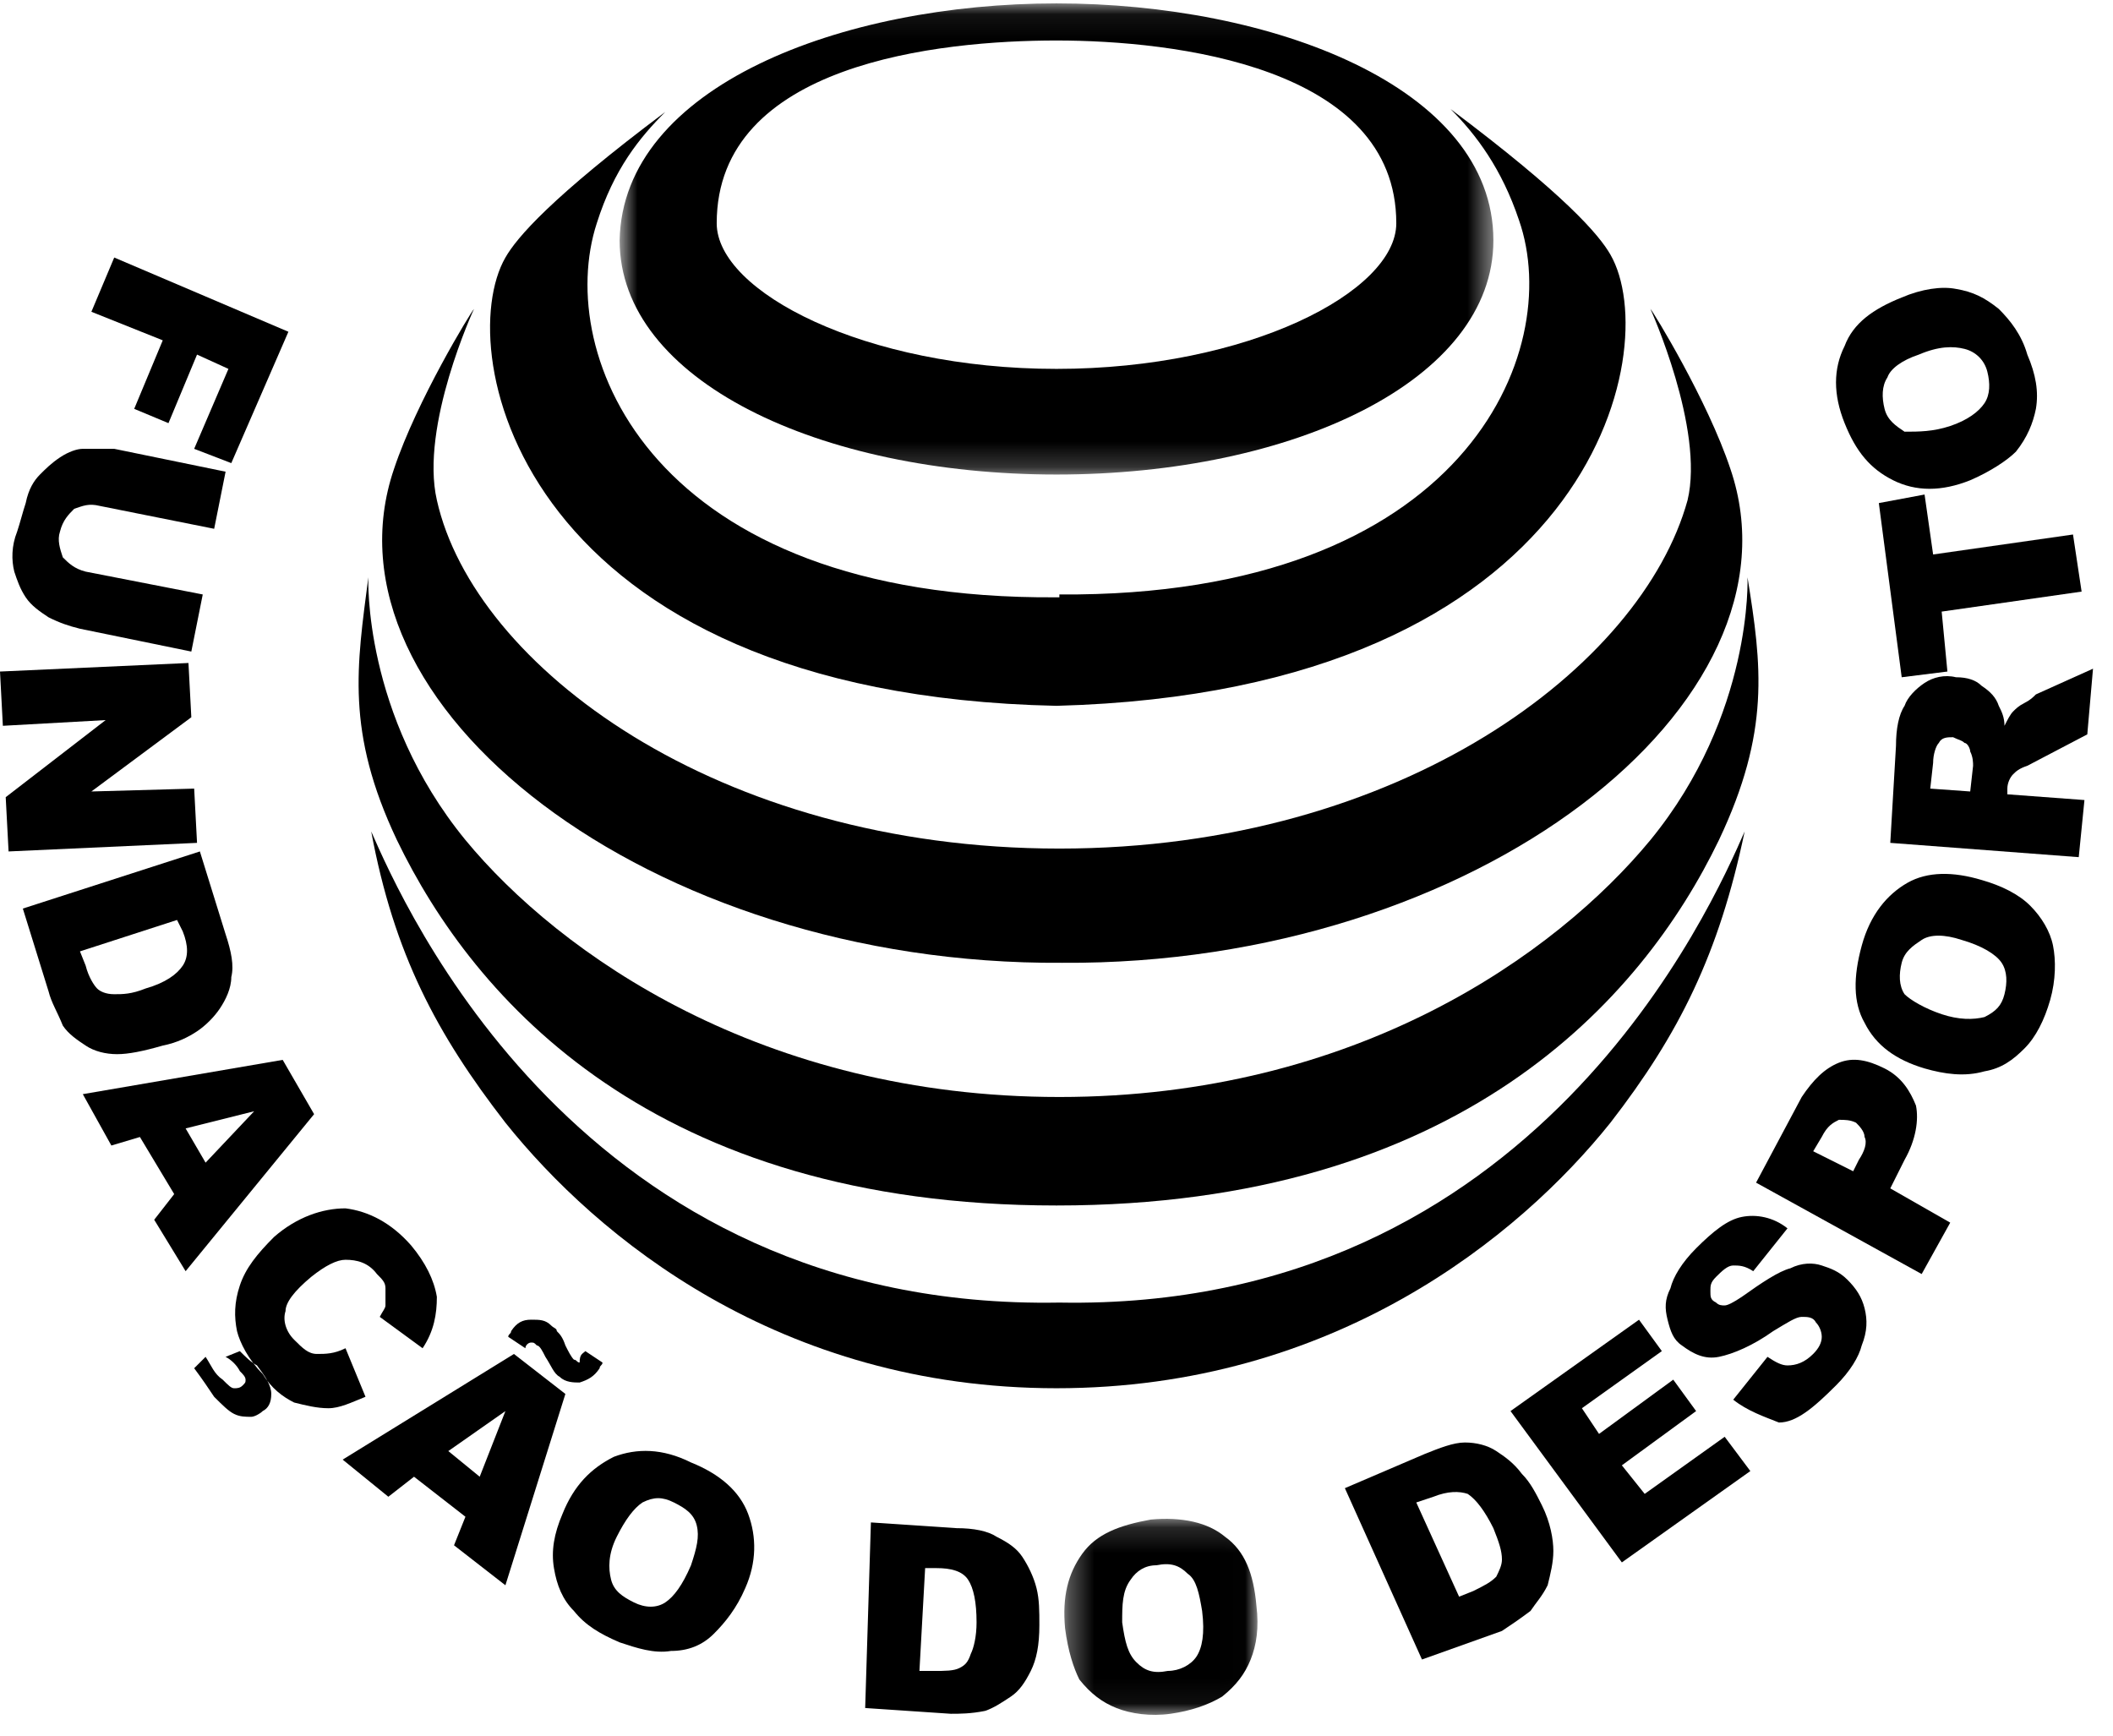
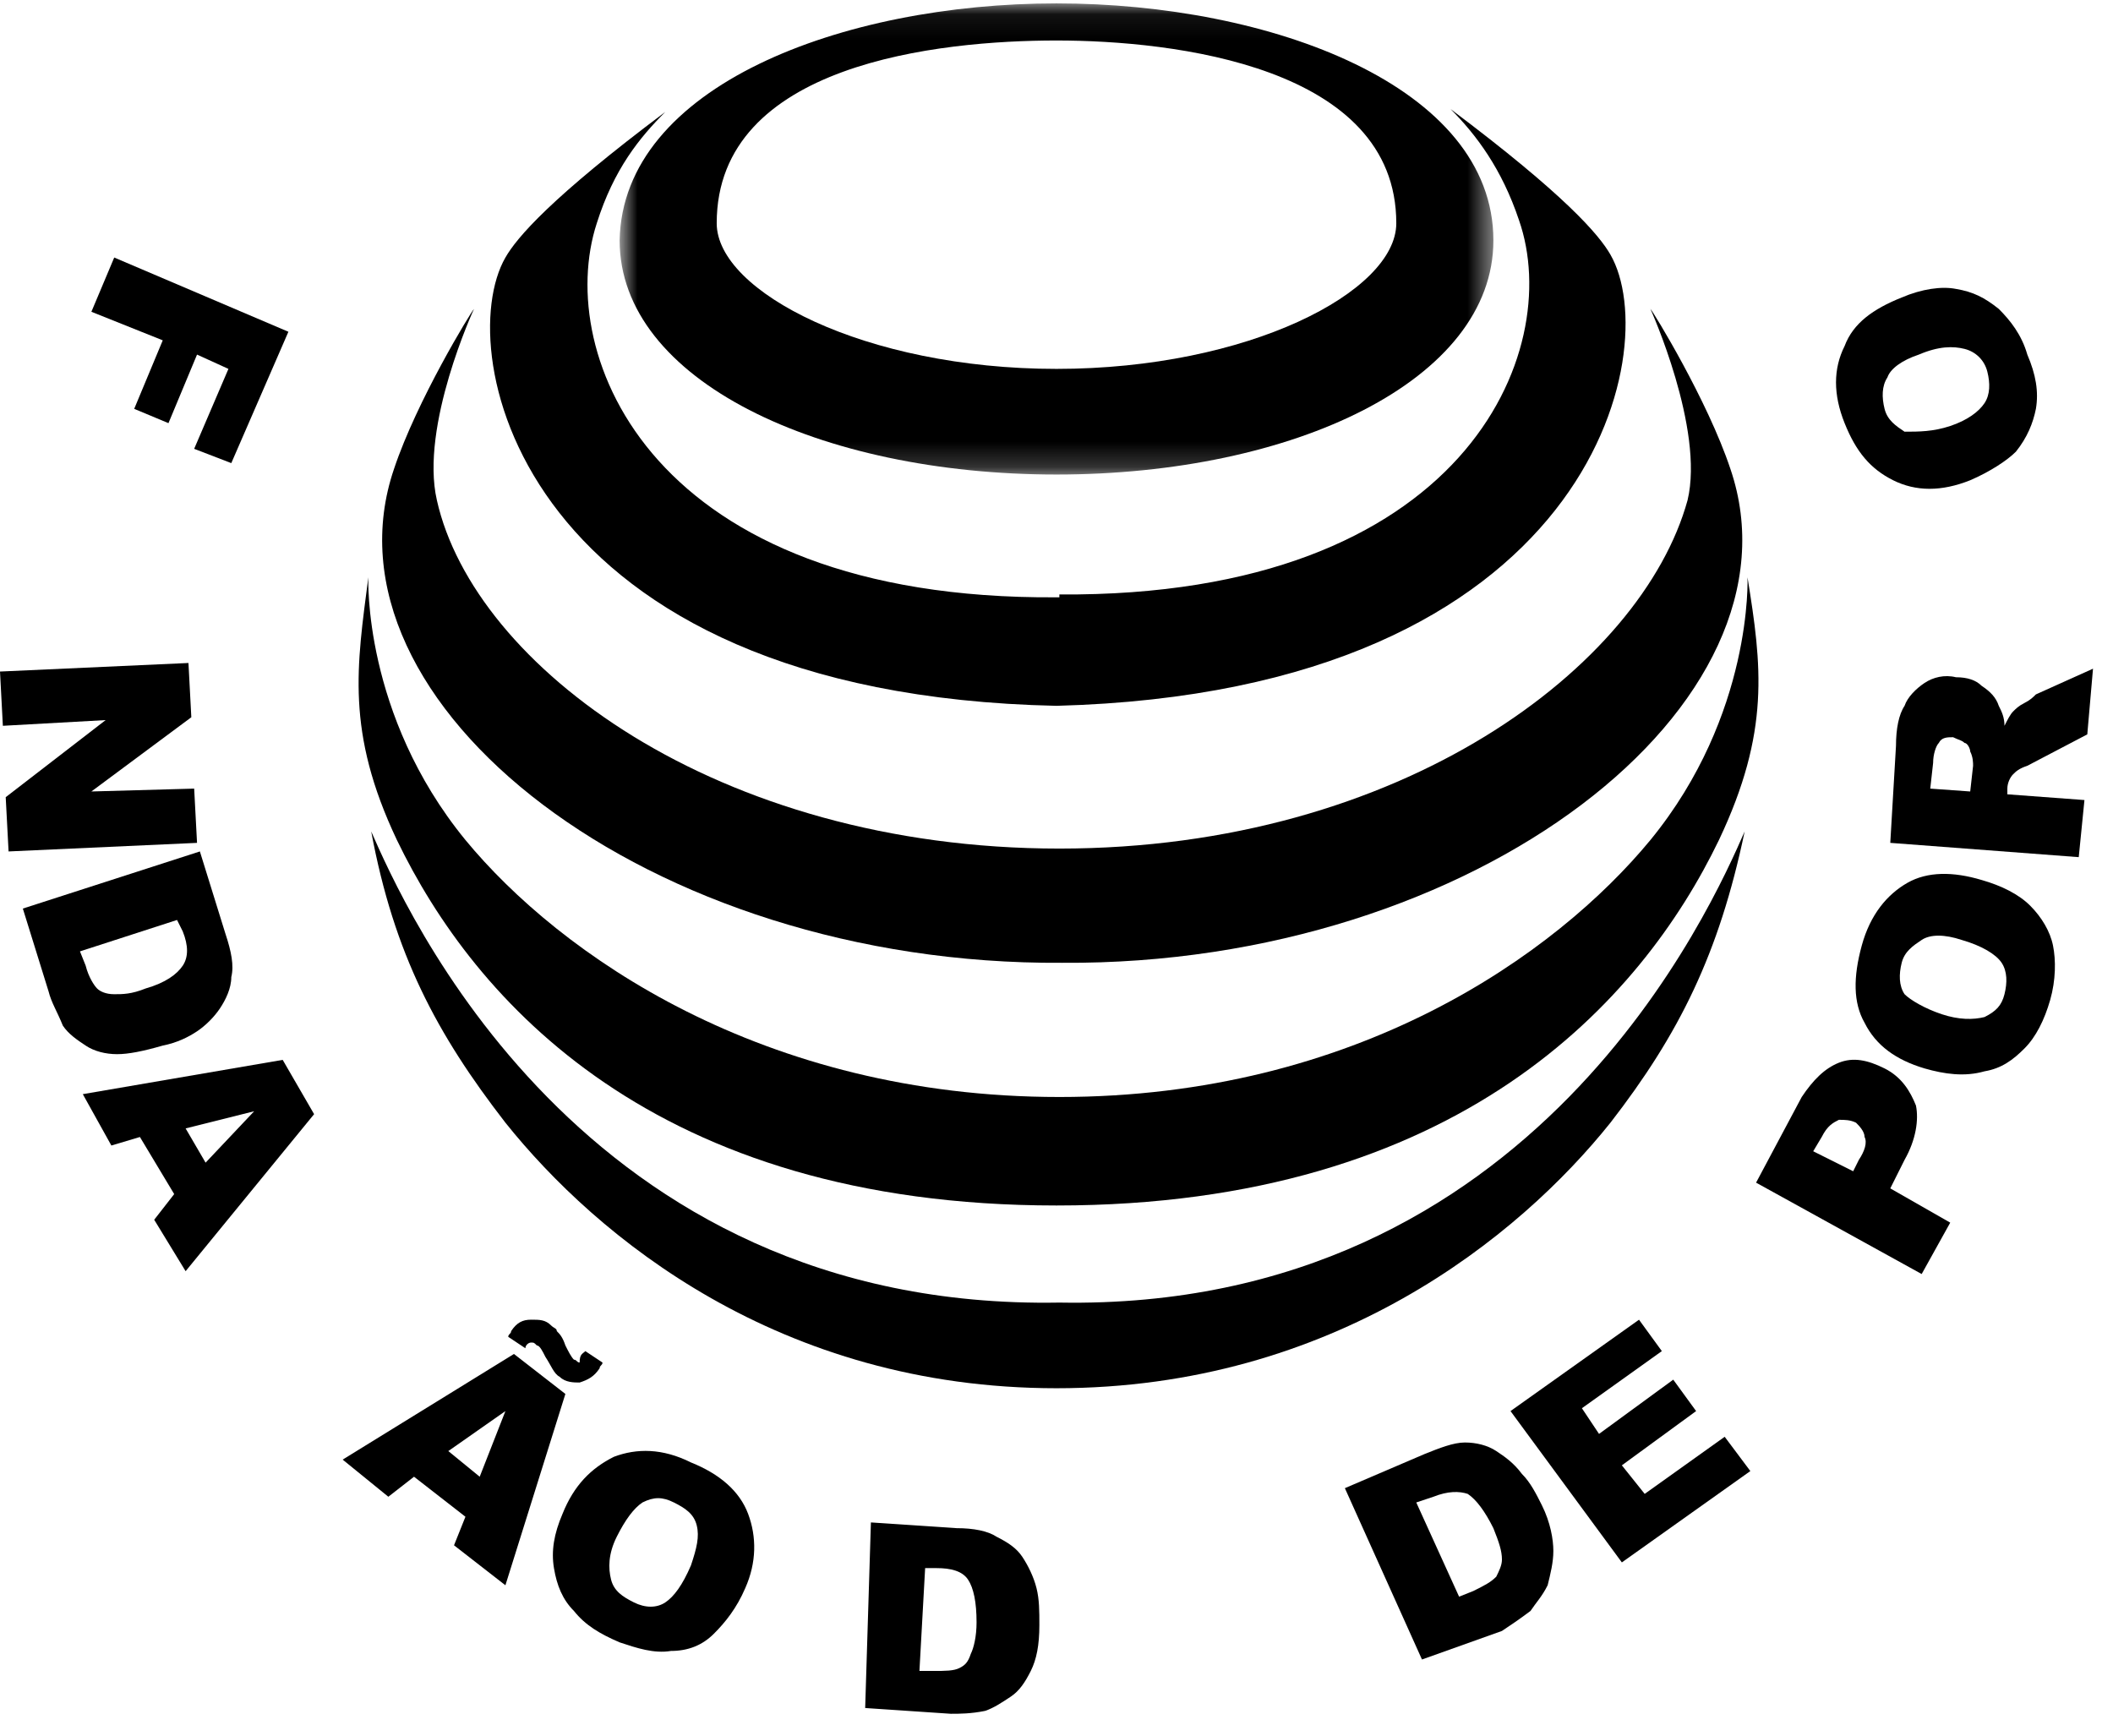
<svg xmlns="http://www.w3.org/2000/svg" xmlns:xlink="http://www.w3.org/1999/xlink" width="84px" height="69px" viewBox="0 0 84 69" version="1.1">
  <title>Fundação do Desporto</title>
  <desc>Created with Sketch.</desc>
  <defs>
    <polygon id="path-1" points="7.99 7.946 0.312 7.946 0.312 0.154 7.99 0.154 7.99 7.946" />
    <polygon id="path-3" points="0.795 0.069 35.53 0.069 35.53 18.799 0.795 18.799" />
  </defs>
  <g id="Page-1" stroke="none" stroke-width="1" fill="none" fill-rule="evenodd">
    <g id="Desktop-|-Sobre-a-Campanha" transform="translate(-814, -807)">
      <g id="Parceiros" transform="translate(225, 728)">
        <g id="Fundação-do-Desporto" transform="translate(589, 78)">
          <path d="M42.114,34.735 C28.492,34.735 18.843,27.47 17.368,20.887 C16.687,17.935 18.843,13.281 18.843,13.281 C18.73,13.395 16.573,16.914 15.665,19.638 C12.487,28.946 25.768,39.389 42.227,39.276 C58.687,39.389 71.968,28.946 68.789,19.638 C67.881,16.914 65.724,13.395 65.611,13.281 C65.611,13.281 67.768,18.049 67.087,20.887 C65.27,27.47 55.735,34.735 42.114,34.735" id="Fill-1" fill="#000000" />
          <path d="M42.114,44.611 C30.308,44.611 22.249,38.935 18.503,34.394 C14.416,29.4 14.643,23.951 14.643,23.951 C14.189,27.47 13.735,30.081 15.778,34.394 C18.843,40.752 25.995,48.924 42,48.924 C58.006,48.924 65.27,40.752 68.335,34.394 C70.378,30.081 70.038,27.47 69.47,23.951 C69.47,23.951 69.697,29.4 65.611,34.394 C61.865,38.935 53.919,44.611 42.114,44.611" id="Fill-3" fill="#000000" />
          <path d="M42,56.189 C30.989,56.189 23.724,50.173 20.092,45.632 C17.368,42.114 15.665,38.935 14.757,34.054 C16.005,36.892 23.043,53.124 42.114,52.784 C61.07,53.124 68.108,36.892 69.357,34.054 C68.335,38.935 66.746,42.114 64.022,45.632 C60.389,50.173 53.011,56.189 42,56.189" id="Fill-5" fill="#000000" />
          <polygon id="Fill-7" fill="#000000" points="11.465 14.189 9.195 19.411 7.719 18.843 9.081 15.665 7.833 15.097 6.697 17.822 5.335 17.254 6.47 14.53 3.633 13.395 4.541 11.238" />
-           <path d="M8.06,24.633 L7.606,26.903 L3.178,25.995 C2.724,25.881 2.384,25.768 1.93,25.541 C1.589,25.314 1.249,25.087 1.022,24.746 C0.795,24.406 0.681,24.065 0.568,23.725 C0.454,23.27 0.454,22.703 0.681,22.135 C0.795,21.795 0.908,21.341 1.022,21 C1.135,20.433 1.362,20.092 1.589,19.865 C1.816,19.638 2.043,19.411 2.384,19.184 C2.724,18.957 3.065,18.843 3.292,18.843 L4.541,18.843 L8.968,19.752 L8.514,22.022 L3.973,21.114 C3.519,21 3.292,21.114 2.951,21.227 C2.724,21.454 2.497,21.681 2.384,22.135 C2.27,22.476 2.384,22.816 2.497,23.157 C2.724,23.384 2.951,23.611 3.406,23.725 L8.06,24.633 Z" id="Fill-9" fill="#000000" />
          <polygon id="Fill-11" fill="#000000" points="7.492 27.357 7.606 29.514 3.633 32.465 7.719 32.351 7.833 34.508 0.341 34.849 0.227 32.692 4.2 29.627 0.114 29.854 0 27.697" />
          <path d="M7.038,37.573 L3.179,38.822 L3.406,39.39 C3.519,39.843 3.746,40.184 3.86,40.297 C3.973,40.41 4.2,40.525 4.541,40.525 C4.881,40.525 5.222,40.525 5.789,40.297 C6.584,40.07 7.038,39.729 7.265,39.39 C7.492,39.049 7.492,38.594 7.265,38.027 L7.038,37.573 Z M7.946,34.849 L8.968,38.14 C9.195,38.822 9.308,39.39 9.195,39.843 C9.195,40.297 8.968,40.752 8.741,41.093 C8.514,41.432 8.173,41.773 7.833,42 C7.492,42.228 7.038,42.455 6.47,42.567 C5.676,42.795 5.108,42.908 4.654,42.908 C4.2,42.908 3.746,42.795 3.406,42.567 C3.065,42.34 2.725,42.113 2.498,41.773 C2.27,41.205 2.043,40.864 1.93,40.41 L0.908,37.12 L7.946,34.849 Z" id="Fill-13" fill="#000000" />
          <path d="M8.173,47.221 L10.103,45.178 L7.379,45.86 L8.173,47.221 Z M6.925,48.471 L5.562,46.201 L4.427,46.54 L3.292,44.498 L11.238,43.135 L12.487,45.293 L7.379,51.536 L6.13,49.491 L6.925,48.471 Z" id="Fill-15" fill="#000000" />
-           <path d="M8.967,54.941 L9.535,54.714 C9.762,54.941 9.989,55.167 10.216,55.282 C10.557,55.734 10.784,56.076 10.784,56.417 C10.784,56.757 10.67,56.984 10.443,57.097 C10.33,57.211 10.103,57.325 9.989,57.325 C9.762,57.325 9.535,57.325 9.308,57.211 C9.081,57.097 8.854,56.87 8.513,56.529 C8.286,56.19 8.059,55.849 7.719,55.394 L8.173,54.941 C8.4,55.282 8.513,55.622 8.854,55.849 C9.081,56.076 9.194,56.19 9.308,56.19 C9.422,56.19 9.535,56.19 9.649,56.076 C9.762,55.961 9.762,55.961 9.762,55.849 C9.762,55.734 9.649,55.622 9.535,55.509 C9.422,55.282 9.194,55.055 8.967,54.941 M13.735,54.599 L14.53,56.529 C13.962,56.757 13.508,56.984 13.054,56.984 C12.6,56.984 12.146,56.87 11.692,56.757 C11.238,56.529 10.784,56.19 10.443,55.622 C9.876,55.055 9.535,54.373 9.422,53.919 C9.308,53.352 9.308,52.784 9.535,52.103 C9.762,51.421 10.216,50.853 10.897,50.173 C11.805,49.379 12.827,49.038 13.735,49.038 C14.643,49.151 15.551,49.606 16.346,50.514 C16.913,51.194 17.254,51.876 17.367,52.556 C17.367,53.238 17.254,53.919 16.8,54.599 L15.097,53.352 C15.211,53.124 15.324,53.011 15.324,52.897 L15.324,52.217 C15.324,51.989 15.211,51.876 14.984,51.649 C14.643,51.194 14.189,51.082 13.735,51.082 C13.394,51.082 12.94,51.309 12.373,51.761 C11.692,52.329 11.351,52.784 11.351,53.124 C11.238,53.464 11.351,53.919 11.692,54.259 C12.032,54.599 12.259,54.826 12.6,54.826 C12.94,54.826 13.281,54.826 13.735,54.599" id="Fill-17" fill="#000000" />
          <path d="M23.27,54.714 L23.951,55.167 C23.951,55.281 23.838,55.281 23.838,55.395 C23.611,55.734 23.384,55.849 23.043,55.962 C22.816,55.962 22.476,55.962 22.249,55.734 C22.022,55.622 21.908,55.281 21.681,54.941 C21.568,54.714 21.454,54.487 21.341,54.487 C21.227,54.373 21.227,54.373 21.114,54.373 C21,54.373 20.886,54.487 20.886,54.599 L20.205,54.146 C20.205,54.032 20.319,54.032 20.319,53.919 C20.546,53.579 20.773,53.464 21.114,53.464 C21.454,53.464 21.681,53.464 21.908,53.692 C22.022,53.806 22.135,53.806 22.135,53.919 C22.249,54.032 22.362,54.146 22.476,54.487 C22.589,54.714 22.703,54.941 22.816,55.054 C22.93,55.054 22.93,55.167 23.043,55.167 C23.043,54.827 23.157,54.827 23.27,54.714 L23.27,54.714 Z M19.07,59.707 L20.092,57.098 L17.822,58.687 L19.07,59.707 Z M18.503,61.298 L16.459,59.707 L15.438,60.503 L13.622,59.027 L20.432,54.827 L22.476,56.416 L20.092,64.022 L18.049,62.433 L18.503,61.298 Z" id="Fill-19" fill="#000000" />
          <path d="M24.519,62.092 C24.178,62.773 24.178,63.341 24.292,63.795 C24.406,64.248 24.746,64.476 25.2,64.703 C25.654,64.93 26.108,64.93 26.449,64.703 C26.789,64.476 27.13,64.022 27.47,63.227 C27.697,62.545 27.811,62.092 27.697,61.638 C27.584,61.184 27.243,60.957 26.789,60.73 C26.335,60.503 25.995,60.503 25.541,60.73 C25.2,60.957 24.86,61.41 24.519,62.092 M22.362,61.184 C22.816,60.049 23.497,59.368 24.406,58.914 C25.314,58.572 26.335,58.572 27.47,59.14 C28.606,59.595 29.4,60.275 29.741,61.184 C30.081,62.092 30.081,63.113 29.627,64.135 C29.287,64.93 28.833,65.498 28.378,65.95 C27.924,66.406 27.357,66.633 26.676,66.633 C25.995,66.746 25.314,66.518 24.633,66.292 C23.838,65.95 23.27,65.611 22.816,65.043 C22.362,64.589 22.135,64.022 22.022,63.341 C21.908,62.66 22.022,61.977 22.362,61.184" id="Fill-21" fill="#000000" />
          <path d="M36.778,63.34 L36.551,67.428 L37.119,67.428 C37.573,67.428 37.913,67.428 38.14,67.313 C38.367,67.2 38.481,67.086 38.594,66.746 C38.708,66.519 38.822,66.065 38.822,65.497 C38.822,64.702 38.708,64.135 38.481,63.794 C38.254,63.455 37.8,63.34 37.232,63.34 L36.778,63.34 Z M34.622,61.524 L38.027,61.752 C38.708,61.752 39.276,61.865 39.616,62.092 C40.07,62.32 40.411,62.546 40.638,62.887 C40.865,63.227 41.092,63.681 41.205,64.135 C41.319,64.59 41.319,65.043 41.319,65.611 C41.319,66.405 41.205,66.973 40.978,67.428 C40.751,67.881 40.524,68.221 40.184,68.448 C39.843,68.675 39.503,68.902 39.162,69.016 C38.594,69.131 38.14,69.131 37.8,69.131 L34.394,68.902 L34.622,61.524 Z" id="Fill-23" fill="#000000" />
          <g id="Group-27" transform="translate(42, 61.228)">
            <mask id="mask-2" fill="white">
              <use xlink:href="#path-1" />
            </mask>
            <g id="Clip-26" />
-             <path d="M2.611,4.269 C2.725,5.064 2.838,5.518 3.178,5.857 C3.519,6.199 3.86,6.312 4.428,6.199 C4.881,6.199 5.335,5.972 5.563,5.631 C5.789,5.29 5.902,4.722 5.789,3.815 C5.675,3.134 5.563,2.567 5.221,2.34 C4.881,1.999 4.54,1.884 3.973,1.999 C3.519,1.999 3.178,2.226 2.951,2.567 C2.611,3.019 2.611,3.587 2.611,4.269 M0.34,4.496 C0.227,3.248 0.454,2.34 1.021,1.545 C1.59,0.749 2.497,0.41 3.746,0.182 C4.996,0.069 6.016,0.296 6.698,0.864 C7.492,1.431 7.833,2.34 7.946,3.587 C8.059,4.496 7.946,5.177 7.719,5.745 C7.492,6.312 7.151,6.767 6.584,7.221 C6.016,7.56 5.335,7.788 4.54,7.902 C3.746,8.015 2.951,7.902 2.384,7.675 C1.816,7.448 1.362,7.107 0.908,6.54 C0.681,6.085 0.454,5.404 0.34,4.496" id="Fill-25" fill="#000000" mask="url(#mask-2)" />
          </g>
          <path d="M56.302,60.73 L58.005,64.476 L58.573,64.249 C59.027,64.022 59.255,63.908 59.482,63.681 C59.594,63.454 59.708,63.227 59.708,63 C59.708,62.659 59.594,62.319 59.367,61.751 C59.027,61.07 58.687,60.616 58.347,60.389 C58.005,60.276 57.552,60.276 56.984,60.503 L56.302,60.73 Z M53.464,60.162 L56.644,58.8 C57.211,58.573 57.779,58.346 58.232,58.346 C58.687,58.346 59.14,58.459 59.482,58.686 C59.822,58.914 60.162,59.141 60.502,59.595 C60.843,59.935 61.07,60.389 61.297,60.843 C61.637,61.524 61.752,62.205 61.752,62.659 C61.752,63.114 61.637,63.568 61.525,64.022 C61.297,64.476 61.07,64.703 60.843,65.043 C60.39,65.384 60.049,65.611 59.708,65.838 L56.529,66.973 L53.464,60.162 Z" id="Fill-28" fill="#000000" />
          <polygon id="Fill-30" fill="#000000" points="60.049 57.097 65.157 53.465 66.065 54.713 62.887 56.984 63.568 58.005 66.518 55.848 67.427 57.097 64.475 59.254 65.383 60.389 68.563 58.119 69.583 59.482 64.475 63.113" />
-           <path d="M68.903,56.644 L70.265,54.941 C70.606,55.167 70.833,55.282 71.059,55.282 C71.4,55.282 71.741,55.167 72.081,54.826 C72.308,54.599 72.422,54.373 72.422,54.146 C72.422,53.919 72.308,53.691 72.194,53.579 C72.081,53.352 71.854,53.352 71.626,53.352 C71.4,53.352 71.059,53.579 70.491,53.919 C69.698,54.487 68.903,54.826 68.335,54.941 C67.768,55.055 67.314,54.826 66.86,54.487 C66.518,54.259 66.406,53.919 66.292,53.464 C66.179,53.011 66.179,52.671 66.406,52.217 C66.518,51.761 66.86,51.194 67.427,50.626 C68.108,49.946 68.676,49.491 69.243,49.379 C69.811,49.265 70.491,49.379 71.059,49.833 L69.698,51.536 C69.356,51.309 69.13,51.309 68.903,51.309 C68.676,51.309 68.449,51.536 68.221,51.761 C67.995,51.989 67.995,52.103 67.995,52.329 C67.995,52.556 67.995,52.671 68.221,52.784 C68.335,52.897 68.449,52.897 68.562,52.897 C68.676,52.897 68.903,52.784 69.243,52.556 C70.038,51.989 70.719,51.536 71.173,51.421 C71.626,51.194 72.081,51.194 72.422,51.309 C72.761,51.421 73.103,51.536 73.443,51.876 C73.784,52.217 74.011,52.556 74.125,53.011 C74.238,53.464 74.238,53.919 74.011,54.487 C73.896,54.941 73.557,55.509 72.989,56.076 C72.081,56.984 71.4,57.552 70.719,57.552 C70.152,57.325 69.47,57.097 68.903,56.644" id="Fill-32" fill="#000000" />
          <path d="M73.671,47.563 L73.897,47.109 C74.124,46.768 74.238,46.427 74.124,46.2 C74.124,45.973 73.897,45.745 73.784,45.633 C73.556,45.518 73.329,45.518 73.103,45.518 C72.876,45.633 72.649,45.745 72.421,46.2 L72.082,46.768 L73.671,47.563 Z M69.811,48.016 L71.626,44.61 C72.082,43.93 72.536,43.475 73.103,43.248 C73.671,43.022 74.238,43.136 74.919,43.475 C75.599,43.816 75.941,44.383 76.167,44.951 C76.282,45.518 76.167,46.313 75.714,47.109 L75.146,48.244 L77.529,49.606 L76.394,51.649 L69.811,48.016 Z" id="Fill-34" fill="#000000" />
          <path d="M77.189,41.319 C77.87,41.545 78.438,41.545 78.892,41.433 C79.346,41.205 79.573,40.978 79.686,40.525 C79.8,40.07 79.8,39.617 79.573,39.275 C79.346,38.934 78.778,38.595 77.984,38.367 C77.303,38.14 76.735,38.14 76.395,38.367 C76.054,38.595 75.714,38.822 75.6,39.275 C75.486,39.73 75.486,40.184 75.714,40.525 C75.941,40.752 76.508,41.092 77.189,41.319 M76.508,43.475 C75.373,43.136 74.578,42.568 74.124,41.66 C73.67,40.865 73.67,39.843 74.011,38.595 C74.351,37.346 75.032,36.552 75.827,36.097 C76.622,35.644 77.643,35.644 78.778,35.984 C79.573,36.211 80.254,36.552 80.708,37.005 C81.162,37.46 81.503,38.027 81.616,38.595 C81.73,39.163 81.73,39.957 81.503,40.752 C81.276,41.545 80.935,42.227 80.481,42.68 C80.027,43.136 79.573,43.475 78.892,43.59 C78.097,43.816 77.303,43.703 76.508,43.475" id="Fill-36" fill="#000000" />
          <path d="M78.324,32.465 L78.438,31.443 C78.438,31.33 78.438,31.103 78.324,30.876 C78.324,30.762 78.211,30.535 78.097,30.535 C77.984,30.422 77.87,30.422 77.643,30.308 C77.416,30.308 77.189,30.308 77.076,30.535 C76.962,30.649 76.849,30.989 76.849,31.33 L76.735,32.351 L78.324,32.465 Z M82.638,35.076 L75.146,34.508 L75.373,30.649 C75.373,29.968 75.486,29.4 75.714,29.06 C75.827,28.719 76.168,28.378 76.508,28.151 C76.849,27.924 77.303,27.811 77.757,27.924 C78.211,27.924 78.551,28.038 78.778,28.265 C79.119,28.492 79.346,28.719 79.459,29.06 C79.573,29.287 79.686,29.514 79.686,29.854 C79.8,29.627 79.914,29.4 80.027,29.287 C80.141,29.173 80.254,29.06 80.481,28.946 C80.708,28.833 80.822,28.719 80.935,28.606 L83.205,27.584 L82.978,30.195 L80.595,31.443 C80.254,31.557 80.141,31.67 80.027,31.784 C79.914,31.897 79.8,32.124 79.8,32.351 L79.8,32.578 L82.865,32.806 L82.638,35.076 Z" id="Fill-38" fill="#000000" />
-           <polygon id="Fill-40" fill="#000000" points="75.6 27.924 74.691 21 76.509 20.66 76.849 23.043 82.41 22.249 82.752 24.519 77.189 25.314 77.417 27.697" />
          <path d="M77.53,17.935 C78.212,17.708 78.665,17.367 78.892,17.027 C79.119,16.686 79.119,16.232 79.005,15.778 C78.892,15.324 78.551,14.984 78.097,14.87 C77.644,14.757 77.077,14.757 76.281,15.097 C75.6,15.324 75.146,15.665 75.032,16.005 C74.806,16.346 74.806,16.8 74.919,17.254 C75.032,17.708 75.374,17.935 75.713,18.162 C76.281,18.162 76.848,18.162 77.53,17.935 M78.324,20.092 C77.189,20.546 76.167,20.546 75.259,20.092 C74.351,19.638 73.784,18.957 73.33,17.821 C72.875,16.686 72.875,15.665 73.33,14.757 C73.671,13.848 74.465,13.281 75.6,12.827 C76.394,12.486 77.189,12.373 77.757,12.486 C78.438,12.6 78.892,12.827 79.459,13.281 C79.914,13.735 80.367,14.302 80.594,15.097 C80.935,15.892 81.05,16.573 80.935,17.254 C80.821,17.821 80.594,18.389 80.14,18.957 C79.8,19.297 79.119,19.751 78.324,20.092" id="Fill-42" fill="#000000" />
          <path d="M42.114,24.633 C58.233,24.746 62.206,14.984 60.389,9.762 C59.708,7.719 58.687,6.357 57.665,5.335 C62.206,8.741 63.568,10.33 64.022,11.125 C66.178,14.87 63.341,28.492 42,29.06 C20.66,28.606 17.935,14.984 20.092,11.238 C20.546,10.443 21.908,8.854 26.449,5.449 C25.427,6.47 24.406,7.719 23.724,9.876 C22.022,15.098 25.881,24.86 42,24.746 L42.114,24.746 L42.114,24.633 Z" id="Fill-44" fill="#000000" />
          <g id="Group-48" transform="translate(23.838, 1.066)">
            <mask id="mask-4" fill="white">
              <use xlink:href="#path-3" />
            </mask>
            <g id="Clip-47" />
            <path d="M18.162,14.599 C10.557,14.599 4.654,11.534 4.654,8.809 C4.654,2.453 13.508,1.544 18.162,1.544 C22.816,1.544 31.67,2.566 31.67,8.809 C31.67,11.534 25.768,14.599 18.162,14.599 M18.162,18.799 C8.741,18.799 0.795,15.053 0.795,9.49 C0.908,3.361 9.649,0.069 18.162,0.069 C26.676,0.069 35.53,3.361 35.53,9.49 C35.53,15.053 27.584,18.799 18.162,18.799" id="Fill-46" fill="#000000" mask="url(#mask-4)" />
          </g>
        </g>
      </g>
    </g>
  </g>
</svg>